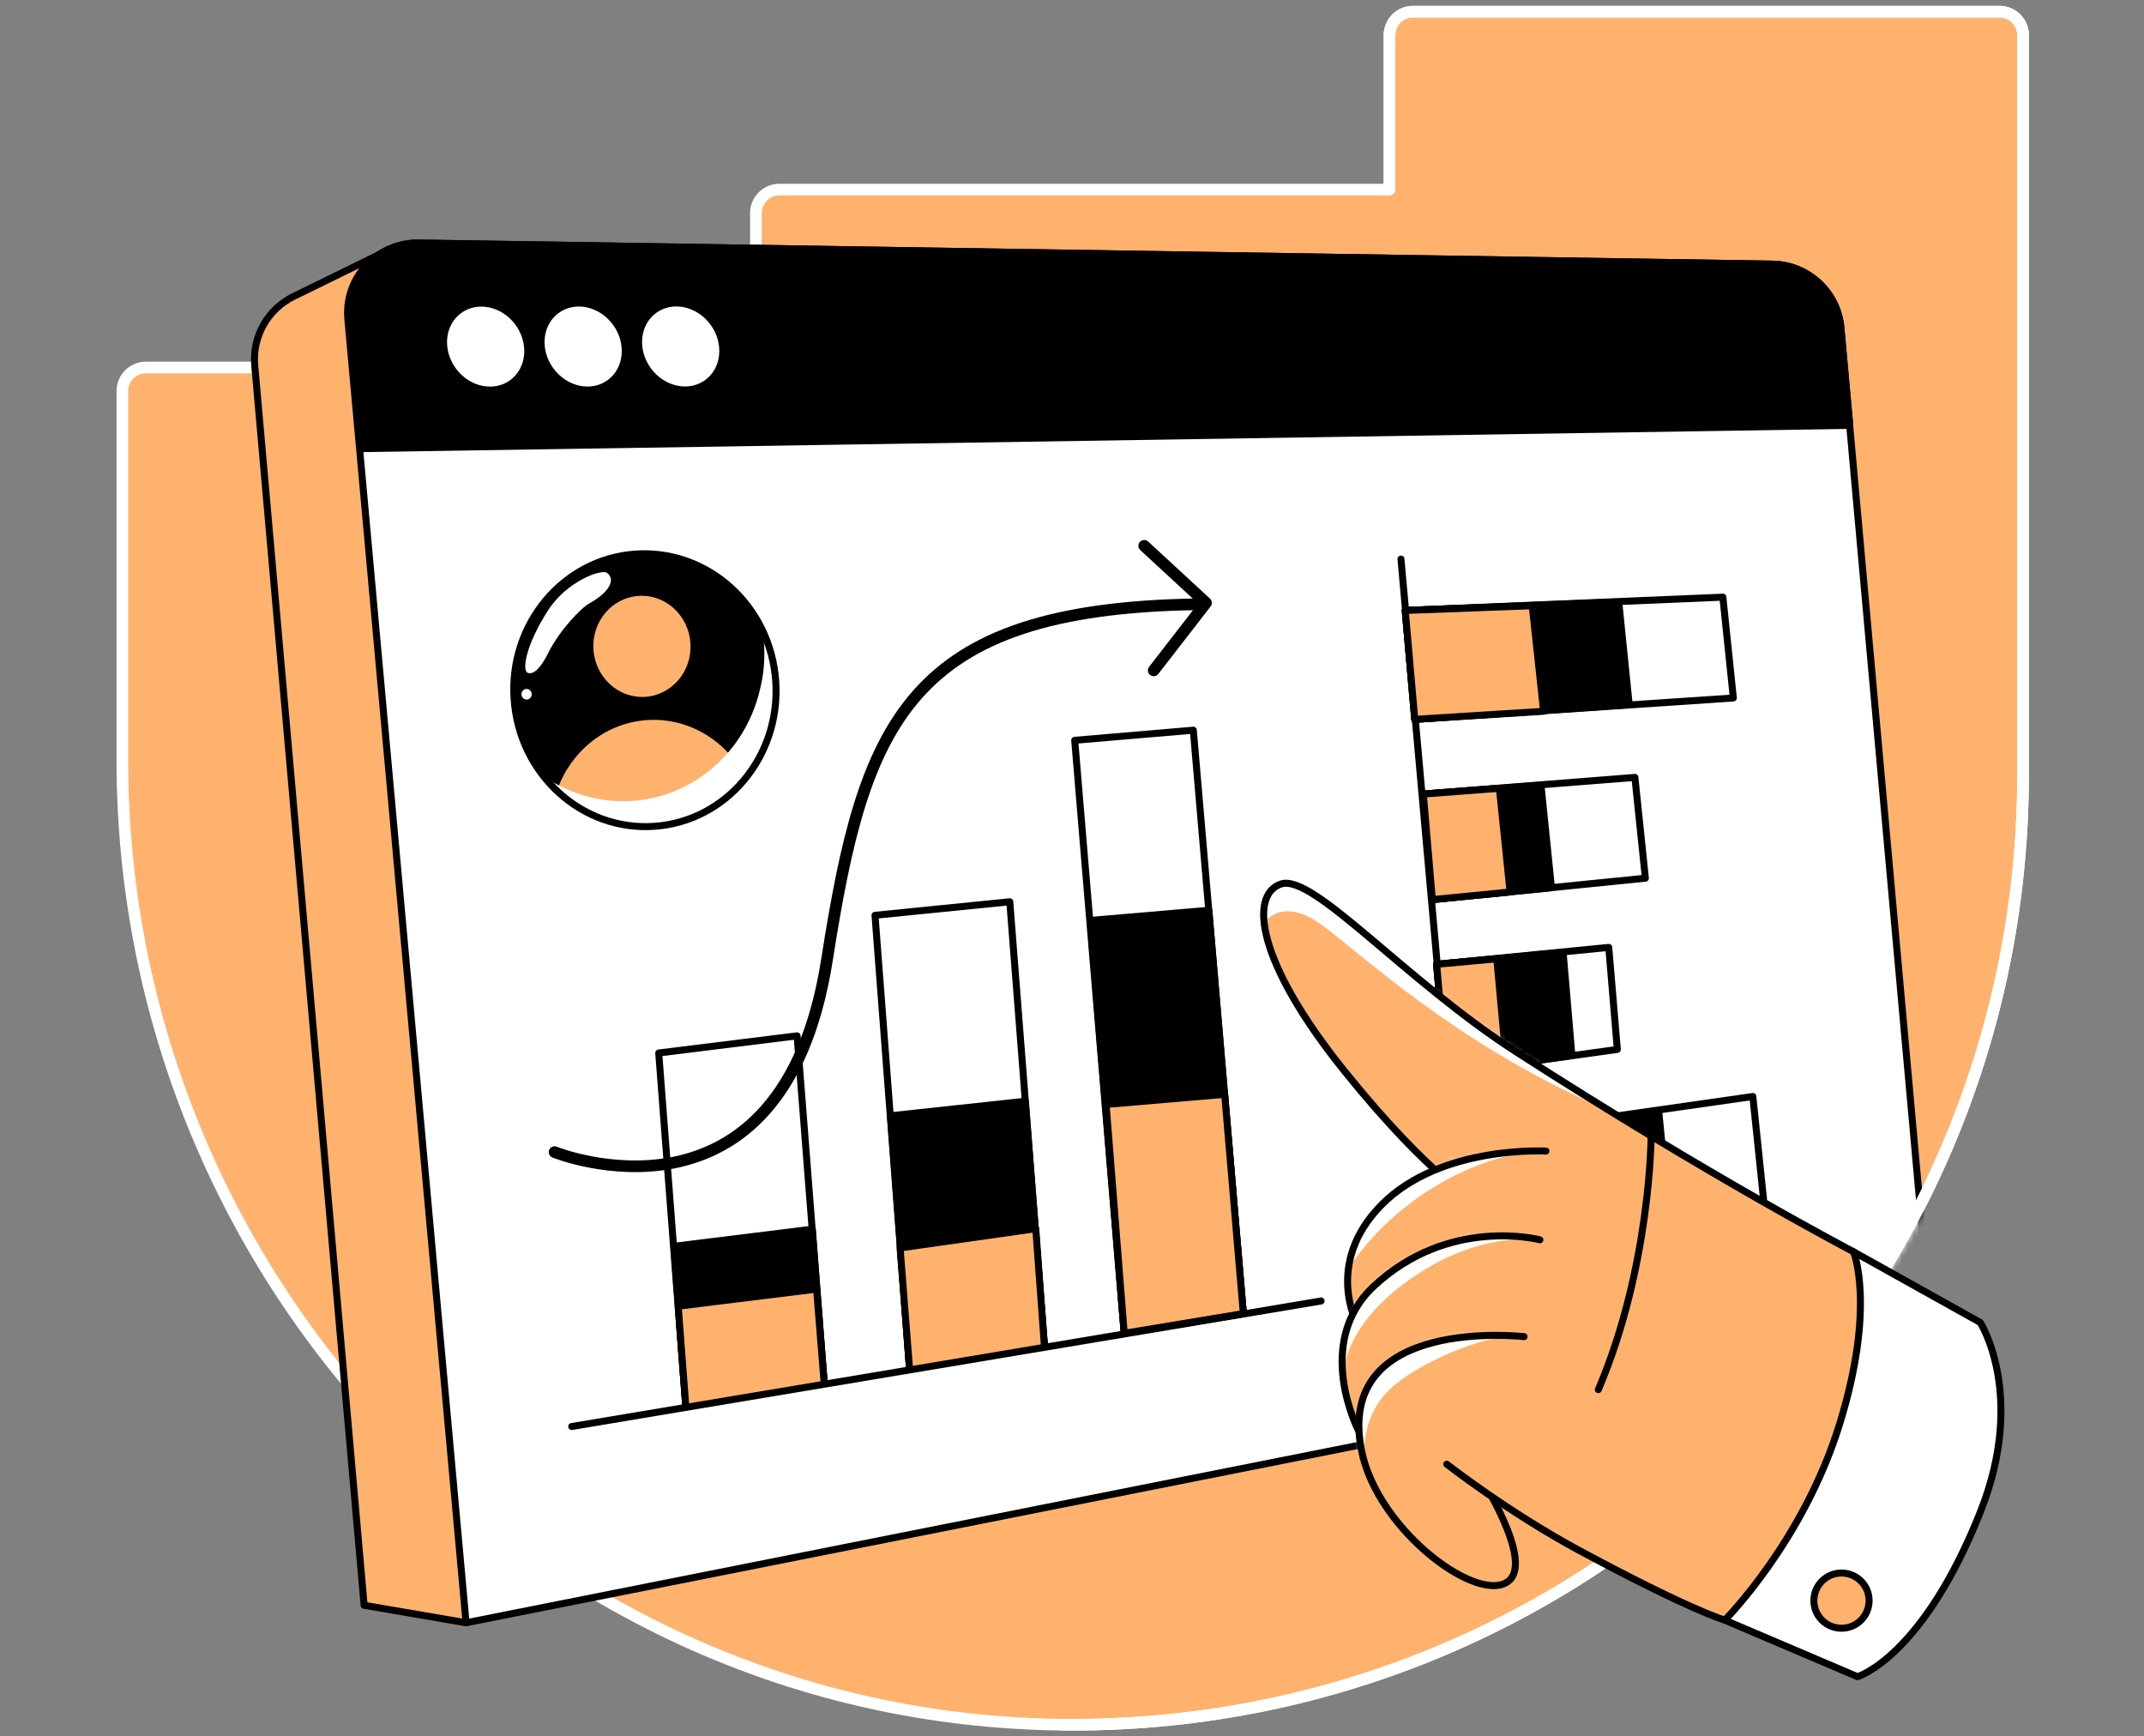
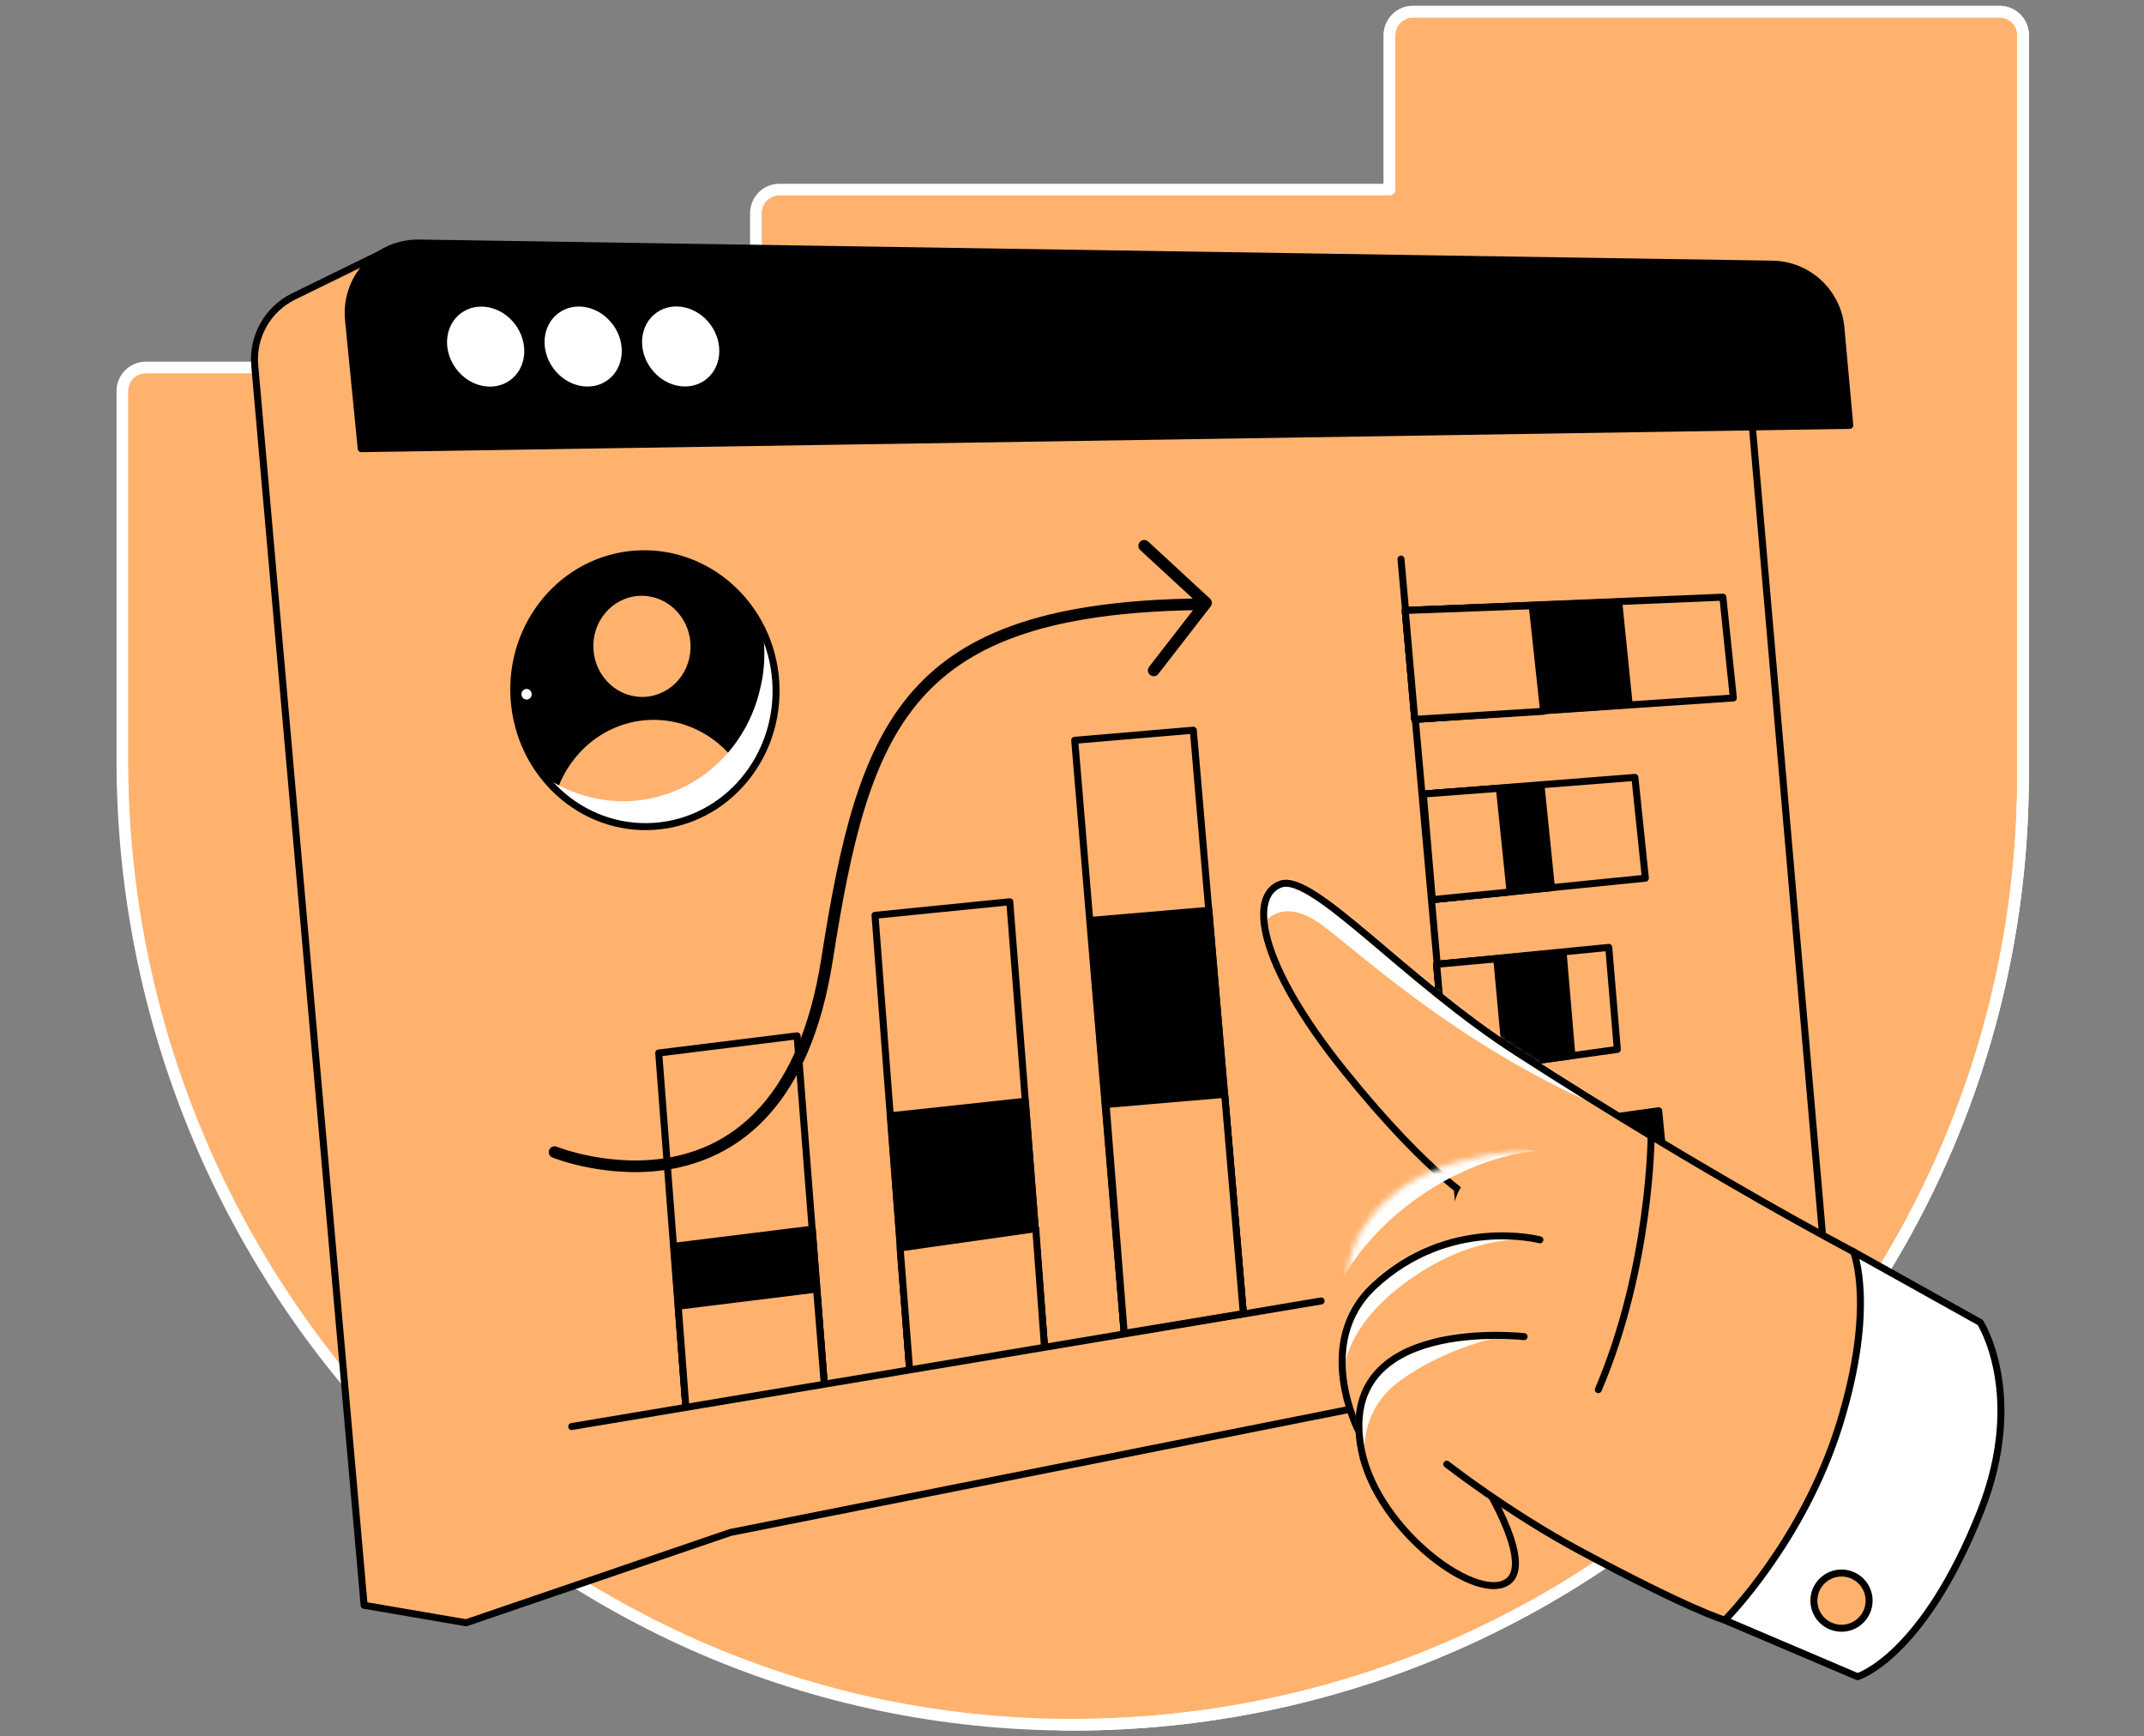
<svg xmlns="http://www.w3.org/2000/svg" width="368" height="298" viewBox="0 0 368 298" fill="none">
  <rect x="0" y="0" width="368" height="298" fill="#808080" stroke="none" />
  <g clip-path="url(#clip0_6717_1560)">
    <path d="M238.497 32.536H133.792C131.558 32.536 129.744 34.345 129.744 36.579V63.072H25.039C22.809 63.072 21 64.881 21 67.115V130.446C21 220.093 92.311 294.822 181.958 295.986C273.039 297.17 347.245 223.687 347.245 132.875V6.043C347.245 3.809 345.436 2 343.202 2H242.536C240.302 2 238.497 3.809 238.497 6.043V32.536V32.536Z" fill="#FFB26E" stroke="white" stroke-width="2" stroke-miterlimit="10" stroke-linejoin="round" />
    <mask id="mask0_6717_1560" style="mask-type:alpha" maskUnits="userSpaceOnUse" x="20" y="1" width="329" height="297">
      <path d="M238.497 32.536H133.792C131.558 32.536 129.744 34.345 129.744 36.579H41.5L25.039 63.072C22.809 63.072 21 64.881 21 67.115V130.446C25.039 307 59.5 298 181.958 295.986C273.039 297.17 347.245 223.687 347.245 132.875V6.043C347.245 3.809 345.436 2 343.202 2H242.536C240.302 2 238.497 3.809 238.497 6.043V32.536Z" fill="#B780FF" stroke="white" stroke-width="2" stroke-miterlimit="10" stroke-linejoin="round" />
    </mask>
    <g mask="url(#mask0_6717_1560)">
      <path d="M43.724 62.707C43.288 57.763 45.941 53.059 50.399 50.876L67.5 42.5L289.259 57.794C295.155 58.2 299.877 62.839 300.388 68.727L314 225.5L188.25 250.5L125.375 263L80 278.5L62.5 275.5L43.724 62.707Z" fill="#FFB26E" stroke="black" stroke-width="1.2" stroke-linejoin="round" />
-       <path d="M59.706 54.791C59.062 47.69 64.715 41.597 71.844 41.708L304.205 45.332C310.343 45.427 315.418 50.139 315.969 56.253L331.5 228.5L80 278.5L59.706 54.791Z" fill="white" stroke="black" stroke-width="1.2" stroke-linejoin="round" />
      <path d="M59.82 54.886C59.117 47.753 64.782 41.598 71.949 41.71L304.213 45.332C310.347 45.427 315.421 50.134 315.977 56.244L317.5 73L62 77L59.82 54.886Z" fill="black" stroke="black" stroke-width="1.2" stroke-linejoin="round" />
      <path d="M87.58 65.234C90.402 63.162 90.8 58.908 88.468 55.734C86.136 52.559 81.959 51.666 79.137 53.738C76.315 55.811 75.918 60.064 78.249 63.239C80.581 66.413 84.759 67.307 87.58 65.234Z" fill="white" />
      <path d="M104.318 65.222C107.14 63.149 107.538 58.896 105.206 55.721C102.874 52.547 98.697 51.653 95.875 53.726C93.053 55.798 92.656 60.052 94.987 63.227C97.319 66.401 101.497 67.294 104.318 65.222Z" fill="white" />
      <path d="M121.057 65.21C123.879 63.137 124.276 58.883 121.944 55.709C119.613 52.534 115.435 51.641 112.613 53.714C109.791 55.786 109.394 60.04 111.726 63.214C114.057 66.389 118.235 67.282 121.057 65.21Z" fill="white" />
      <path d="M95.189 197.728C95.189 197.728 134.305 213.512 141.955 164.672C148.322 124.028 155.665 104.441 205.616 103.706" stroke="black" stroke-width="2" stroke-linecap="round" stroke-linejoin="round" />
      <path d="M196.394 93.672L207.004 103.465L198.024 115.052" stroke="black" stroke-width="2" stroke-linecap="round" stroke-linejoin="round" />
      <path d="M240.465 95.955L251.565 220.01" stroke="black" stroke-width="1.2" stroke-linecap="round" stroke-linejoin="round" />
      <path d="M113.065 180.714L136.813 177.773L141.465 237.396L117.716 241.435L113.065 180.714Z" stroke="black" stroke-width="1.2" stroke-linecap="round" stroke-linejoin="round" />
      <path d="M115.674 213.888L139.427 210.952L141.465 237.396L117.716 241.435L115.674 213.888Z" fill="black" stroke="black" stroke-width="1.2" stroke-linecap="round" stroke-linejoin="round" />
      <path d="M117.716 241.435L116.409 224.172L140.158 221.235L141.465 237.396" fill="#FFB26E" />
      <path d="M117.716 241.435L116.409 224.172L140.158 221.235L141.465 237.396" stroke="black" stroke-width="1.2" stroke-miterlimit="10" stroke-linejoin="round" />
      <path d="M150.188 157.084L173.32 154.76L179.254 230.845L156.122 235.007L150.188 157.084Z" stroke="black" stroke-width="1.2" stroke-linecap="round" stroke-linejoin="round" />
      <path d="M152.859 191.488L175.991 188.996L179.254 230.845L156.122 235.007L152.859 191.488Z" fill="black" stroke="black" stroke-width="1.2" stroke-linecap="round" stroke-linejoin="round" />
      <path d="M156.122 235.006L154.492 214.174L177.783 210.87L179.254 230.845" fill="#FFB26E" />
      <path d="M156.122 235.006L154.492 214.174L177.783 210.87L179.254 230.845" stroke="black" stroke-width="1.2" stroke-miterlimit="10" stroke-linejoin="round" />
      <path d="M184.465 127.05L204.824 125.315L213.408 225.438L192.964 228.823L184.465 127.05Z" stroke="black" stroke-width="1.2" stroke-linecap="round" stroke-linejoin="round" />
      <path d="M187.136 157.962L207.491 156.226L213.408 225.438L192.964 228.823L187.136 157.962Z" fill="black" stroke="black" stroke-width="1.2" stroke-linecap="round" stroke-linejoin="round" />
      <path d="M189.852 189.548L210.206 187.812L213.408 225.438L192.964 228.823L189.852 189.548Z" fill="#FFB26E" stroke="black" stroke-width="1.2" stroke-miterlimit="10" stroke-linejoin="round" />
      <path d="M241.2 104.768L295.717 102.485L297.514 119.785L242.833 123.46L241.2 104.768Z" stroke="black" stroke-width="1.2" stroke-linecap="round" stroke-linejoin="round" />
      <path d="M241.2 104.768L277.845 103.302L279.638 120.928L242.833 123.461L241.2 104.768Z" fill="black" stroke="black" stroke-width="1.2" stroke-linecap="round" stroke-linejoin="round" />
      <path d="M241.2 104.768L262.992 103.955L264.948 122.072L242.833 123.46L241.2 104.768Z" fill="#FFB26E" stroke="black" stroke-width="1.2" stroke-miterlimit="10" stroke-linejoin="round" />
      <path d="M246.586 165.493L276.13 162.593L277.6 180.101L248.216 184.181L246.586 165.493Z" stroke="black" stroke-width="1.2" stroke-linecap="round" stroke-linejoin="round" />
      <path d="M246.586 165.493L268.297 163.451L269.804 181.163L248.216 184.181L246.586 165.493Z" fill="black" stroke="black" stroke-width="1.2" stroke-linecap="round" stroke-linejoin="round" />
      <path d="M246.586 165.493L256.911 164.554L258.581 182.711L248.216 184.181L246.586 165.493Z" fill="#FFB26E" stroke="black" stroke-width="1.2" stroke-miterlimit="10" stroke-linejoin="round" />
-       <path d="M249.768 195.486L300.859 188.179L302.697 205.81L251.402 214.174L249.768 195.486Z" stroke="black" stroke-width="1.2" stroke-linecap="round" stroke-linejoin="round" />
      <path d="M249.768 195.486L284.698 190.63L286.459 208.518L251.402 214.174L249.768 195.486Z" fill="black" stroke="black" stroke-width="1.2" stroke-linecap="round" stroke-linejoin="round" />
      <path d="M249.768 195.486L268.861 192.941L270.662 211.115L251.402 214.174L249.768 195.486Z" fill="#FFB26E" stroke="black" stroke-width="1.2" stroke-miterlimit="10" stroke-linejoin="round" />
      <path d="M244.3 136.272L280.618 133.417L282.415 150.717L245.851 154.393L244.3 136.272Z" stroke="black" stroke-width="1.2" stroke-linecap="round" stroke-linejoin="round" />
      <path d="M244.3 136.272L264.499 134.765L266.296 152.351L245.851 154.393L244.3 136.272Z" fill="black" stroke="black" stroke-width="1.2" stroke-linecap="round" stroke-linejoin="round" />
      <path d="M244.3 136.272L257.36 135.292L259.194 153.086L245.851 154.393L244.3 136.272Z" fill="#FFB26E" stroke="black" stroke-width="1.2" stroke-miterlimit="10" stroke-linejoin="round" />
      <path d="M226.755 223.273L98.129 244.82" stroke="black" stroke-width="1.2" stroke-linecap="round" stroke-linejoin="round" />
    </g>
    <path d="M304 213L318 214.5L319.5 220L316 225L304 225L304 213Z" fill="#FFB26E" />
    <path d="M238.497 32.536V6.043C238.497 3.809 240.302 2 242.536 2H343.202C345.436 2 347.245 3.809 347.245 6.043V132.875C347.245 223.687 273.039 297.17 181.958 295.986" stroke="white" stroke-width="2" stroke-miterlimit="10" stroke-linejoin="round" />
    <path d="M112.284 141.818C124.685 140.975 134.027 129.83 133.15 116.925C132.273 104.021 121.508 94.243 109.107 95.086C96.706 95.929 87.364 107.074 88.241 119.978C89.119 132.883 99.883 142.661 112.284 141.818Z" fill="black" />
    <path d="M110.774 119.592C115.372 119.279 118.835 115.147 118.51 110.363C118.184 105.579 114.194 101.954 109.596 102.267C104.999 102.579 101.535 106.711 101.861 111.495C102.186 116.279 106.177 119.904 110.774 119.592Z" fill="#FFB26E" />
    <path d="M112.284 141.818C118.637 141.386 124.256 138.255 128.006 133.535C124.826 127.224 118.273 123.089 111.044 123.581C103.815 124.072 97.881 129.056 95.585 135.739C99.94 139.909 105.821 142.257 112.284 141.818Z" fill="#FFB26E" />
    <path d="M130.91 108.261C131.338 111.323 131.336 114.53 130.567 117.788C127.648 131.498 114.585 140.058 101.381 136.834C98.472 136.116 95.75 134.927 93.435 133.252C96.445 137.055 100.714 139.971 105.752 141.232C117.837 144.189 129.953 136.266 132.621 123.717C133.79 118.256 133.098 112.921 130.91 108.261Z" fill="white" />
    <path d="M112.284 141.818C124.685 140.975 134.027 129.83 133.15 116.925C132.273 104.021 121.508 94.243 109.107 95.086C96.706 95.929 87.364 107.074 88.241 119.978C89.119 132.883 99.883 142.661 112.284 141.818Z" stroke="black" stroke-width="1.2" stroke-miterlimit="10" stroke-linecap="round" stroke-linejoin="round" />
-     <path d="M101.207 103.524C99.72 104.312 96.025 108.228 94.184 111.903C92.829 114.628 91.592 115.858 90.575 115.469C89.558 115.08 90.25 110.681 94.032 104.813C97.212 99.788 103.12 97.669 104.152 98.286C105.888 99.542 104.283 101.826 101.207 103.524Z" fill="white" />
    <path d="M90.447 120.057C90.931 120.024 91.295 119.59 91.261 119.086C91.227 118.582 90.807 118.201 90.323 118.234C89.839 118.267 89.474 118.701 89.508 119.205C89.543 119.709 89.963 120.09 90.447 120.057Z" fill="white" />
    <path d="M318.143 214.825C318.143 214.825 293.631 202.039 260.299 180.563C241.009 168.136 225.365 149.854 219.866 151.712C214.366 153.57 215.684 165.097 230.78 183.837C245.876 202.577 253.848 206.602 253.848 206.602" fill="#FFB26E" />
    <mask id="mask1_6717_1560" style="mask-type:alpha" maskUnits="userSpaceOnUse" x="216" y="151" width="103" height="64">
      <path d="M318.143 214.825C318.143 214.825 293.631 202.039 260.299 180.563C241.009 168.136 225.365 149.854 219.866 151.712C214.366 153.57 215.684 165.097 230.78 183.837C245.876 202.577 253.848 206.602 253.848 206.602" fill="#6EDBFF" />
    </mask>
    <g mask="url(#mask1_6717_1560)">
      <path d="M217.002 158.423C217.002 158.423 219.975 153.609 226.981 158.813C233.988 164.016 249.777 178.872 273.732 189.533C283.344 193.813 234.134 159.24 226.819 151.895C219.504 144.55 215.079 151.814 215.217 154.547C215.354 157.331 217.002 158.423 217.002 158.423Z" fill="white" />
    </g>
    <path d="M318.143 214.825C318.143 214.825 293.631 202.039 260.299 180.563C241.009 168.136 225.365 149.854 219.866 151.712C214.366 153.57 215.684 165.097 230.78 183.837C245.876 202.577 253.848 206.602 253.848 206.602" stroke="black" stroke-width="1.2" stroke-linecap="round" stroke-linejoin="round" />
    <path d="M270.229 200.719C254.603 202.163 251.114 198.551 249.141 208.51C247.169 218.468 245.055 243.911 252.976 247.356C260.898 250.801 284.058 252.496 284.638 252.623C285.219 252.749 311.373 230.954 311.373 230.954L312.533 212.985L281.974 198.982L270.229 200.719Z" fill="#FFB26E" />
-     <path d="M265.354 197.552C265.354 197.552 247.389 196.483 237.215 206.688C227.041 216.892 233.083 227.528 233.083 227.528L236.89 228.766C236.89 228.766 252.579 215.687 258.482 212.901" fill="#FFB26E" />
    <mask id="mask2_6717_1560" style="mask-type:alpha" maskUnits="userSpaceOnUse" x="231" y="197" width="35" height="32">
      <path d="M265.354 197.552C265.354 197.552 247.389 196.483 237.215 206.688C227.041 216.892 233.083 227.528 233.083 227.528L236.89 228.766C236.89 228.766 252.579 215.687 258.482 212.901" fill="#6EDBFF" />
    </mask>
    <g mask="url(#mask2_6717_1560)">
      <path d="M263.717 197.52C263.717 197.52 254.593 197.961 244.313 204.895C233.015 212.504 229.528 221.294 229.528 221.294C229.528 221.294 226.937 210.85 239.065 202.992C251.192 195.134 263.717 197.52 263.717 197.52Z" fill="white" />
    </g>
-     <path d="M265.354 197.552C265.354 197.552 247.389 196.483 237.215 206.688C227.041 216.892 233.083 227.528 233.083 227.528L236.89 228.766C236.89 228.766 252.579 215.687 258.482 212.901" stroke="black" stroke-width="1.2" stroke-linecap="round" stroke-linejoin="round" />
    <path d="M264.314 212.78C264.314 212.78 248.73 208.634 235.772 220.769C225.357 230.523 233.188 245.536 233.188 245.536" fill="#FFB26E" />
    <mask id="mask3_6717_1560" style="mask-type:alpha" maskUnits="userSpaceOnUse" x="230" y="212" width="35" height="34">
      <path d="M264.314 212.78C264.314 212.78 248.73 208.634 235.772 220.769C225.357 230.523 233.188 245.536 233.188 245.536" fill="#6EDBFF" />
    </mask>
    <g mask="url(#mask3_6717_1560)">
      <path d="M264.314 212.78C264.314 212.78 255.319 211.288 244.591 217.859C229.374 227.179 230.591 236.914 230.591 236.914C230.591 236.914 225.83 221.649 243.775 214.149C256.012 209.033 264.314 212.78 264.314 212.78Z" fill="white" />
    </g>
    <path d="M264.314 212.78C264.314 212.78 248.73 208.634 235.772 220.769C225.357 230.523 233.188 245.536 233.188 245.536" stroke="black" stroke-width="1.2" stroke-linecap="round" stroke-linejoin="round" />
    <path d="M261.594 229.394C261.594 229.394 229.062 225.645 233.684 248.906C236.446 262.823 254.188 275.765 259.099 271.189C263.07 267.49 254.101 253.512 254.101 253.512" fill="#FFB26E" />
    <mask id="mask4_6717_1560" style="mask-type:alpha" maskUnits="userSpaceOnUse" x="233" y="229" width="29" height="44">
      <path d="M261.594 229.394C261.594 229.394 229.062 225.645 233.684 248.906C236.446 262.823 254.188 275.765 259.099 271.189C263.07 267.49 254.101 253.512 254.101 253.512" fill="#6EDBFF" />
    </mask>
    <g mask="url(#mask4_6717_1560)">
      <path d="M259.77 228.982C259.77 228.982 249.698 230.301 240.468 236.841C231.367 243.291 234.837 253.775 234.837 253.775C234.837 253.775 227.436 243.52 237.491 234.37C247.545 225.219 259.77 228.982 259.77 228.982Z" fill="white" />
    </g>
    <path d="M261.594 229.394C261.594 229.394 229.062 225.645 233.684 248.906C236.446 262.823 254.188 275.765 259.099 271.189C263.07 267.49 254.101 253.512 254.101 253.512" stroke="black" stroke-width="1.2" stroke-linecap="round" stroke-linejoin="round" />
    <path d="M248.328 251.286C248.328 251.286 258.82 259.495 271.1 266.107C290.176 276.383 296.047 278.043 296.047 278.043C296.047 278.043 316.201 264.815 320.95 247.719C325.699 230.624 322 217.5 322 217.5" fill="#FFB26E" />
    <path d="M248.328 251.286C248.328 251.286 258.82 259.495 271.1 266.107C290.176 276.383 296.047 278.043 296.047 278.043C296.047 278.043 316.201 264.815 320.95 247.719C325.699 230.624 322 217.5 322 217.5" stroke="black" stroke-width="1.2" stroke-linecap="round" stroke-linejoin="round" />
    <path d="M318.143 214.826C318.143 214.826 322.016 224.125 315.768 244.357C309.52 264.588 296.038 278.049 296.038 278.049L318.831 287.755C318.831 287.755 330.033 284.42 339.944 259.402C347.853 239.373 339.888 226.959 339.888 226.959L318.143 214.826Z" fill="white" stroke="black" stroke-width="1.2" stroke-linecap="round" stroke-linejoin="round" />
    <path d="M312.09 277.262C313.503 279.465 316.435 280.104 318.637 278.691C320.84 277.278 321.48 274.347 320.066 272.144C318.653 269.941 315.722 269.302 313.519 270.715C311.317 272.128 310.677 275.059 312.09 277.262Z" fill="#FFB26E" stroke="black" stroke-width="1.2" stroke-linecap="round" stroke-linejoin="round" />
    <path d="M283.402 194.965C283.402 194.965 283.342 217.423 274.338 238.488" stroke="black" stroke-width="1.2" stroke-linecap="round" stroke-linejoin="round" />
  </g>
  <defs>
    <clipPath id="clip0_6717_1560">
      <rect width="368" height="297.99" fill="white" />
    </clipPath>
  </defs>
</svg>